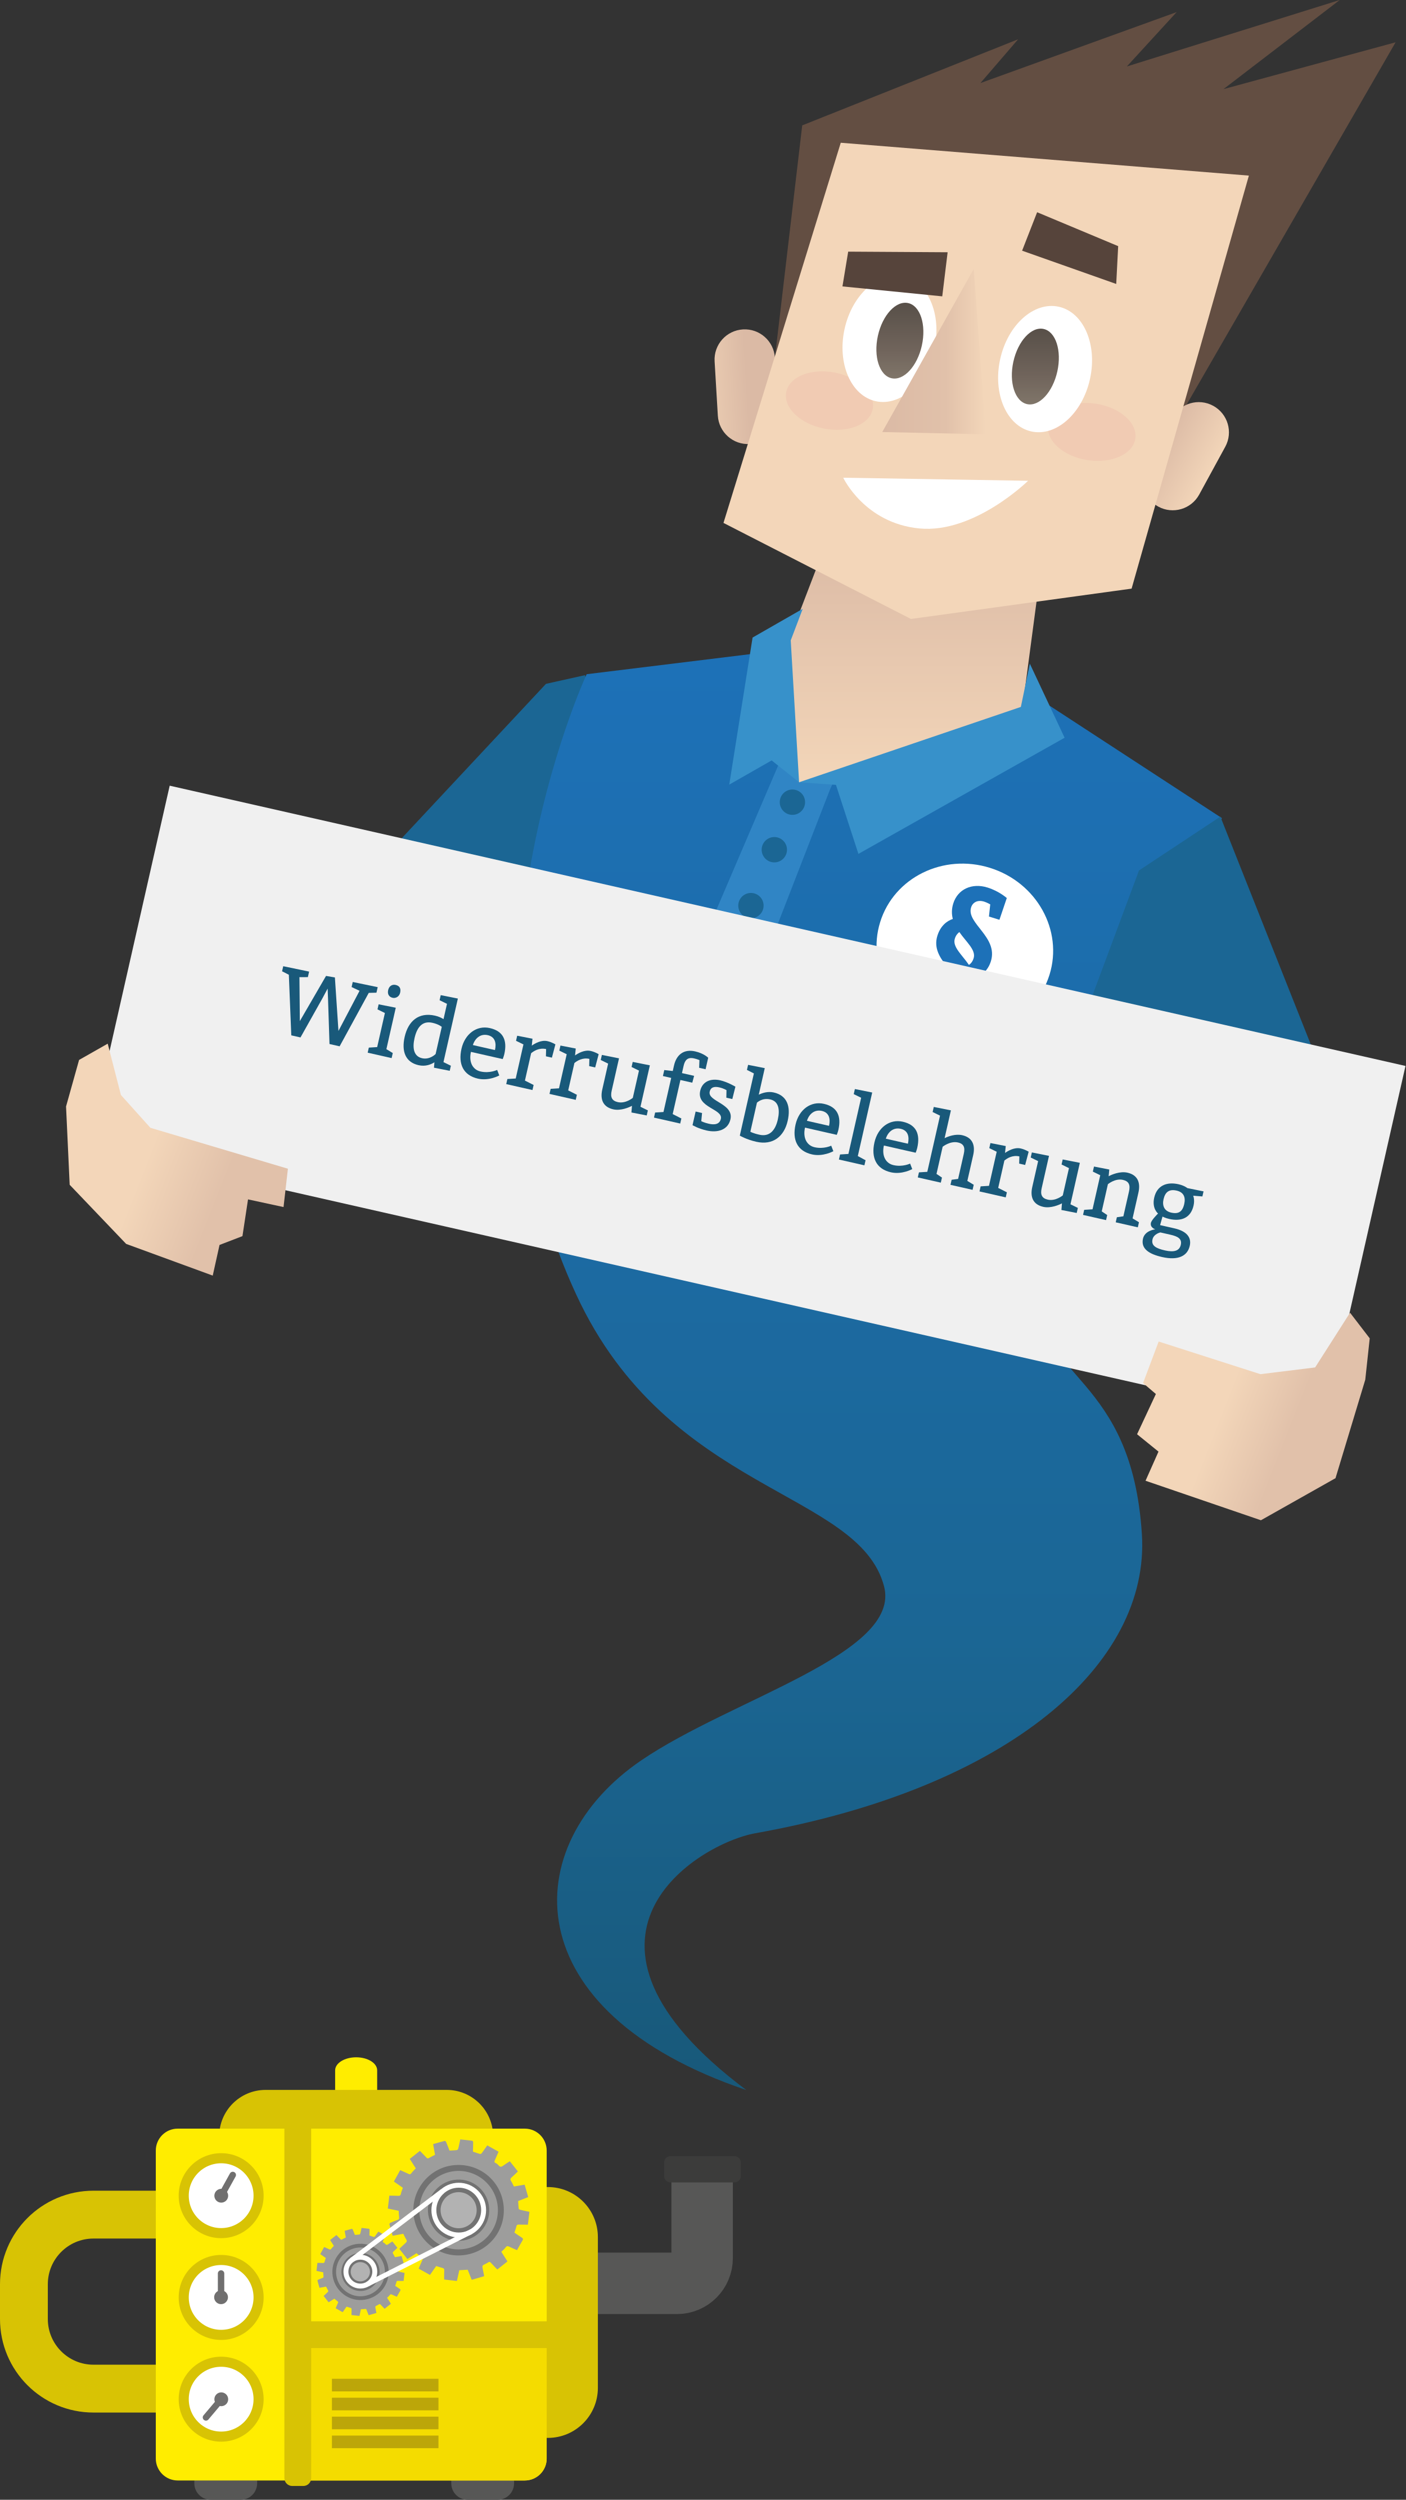
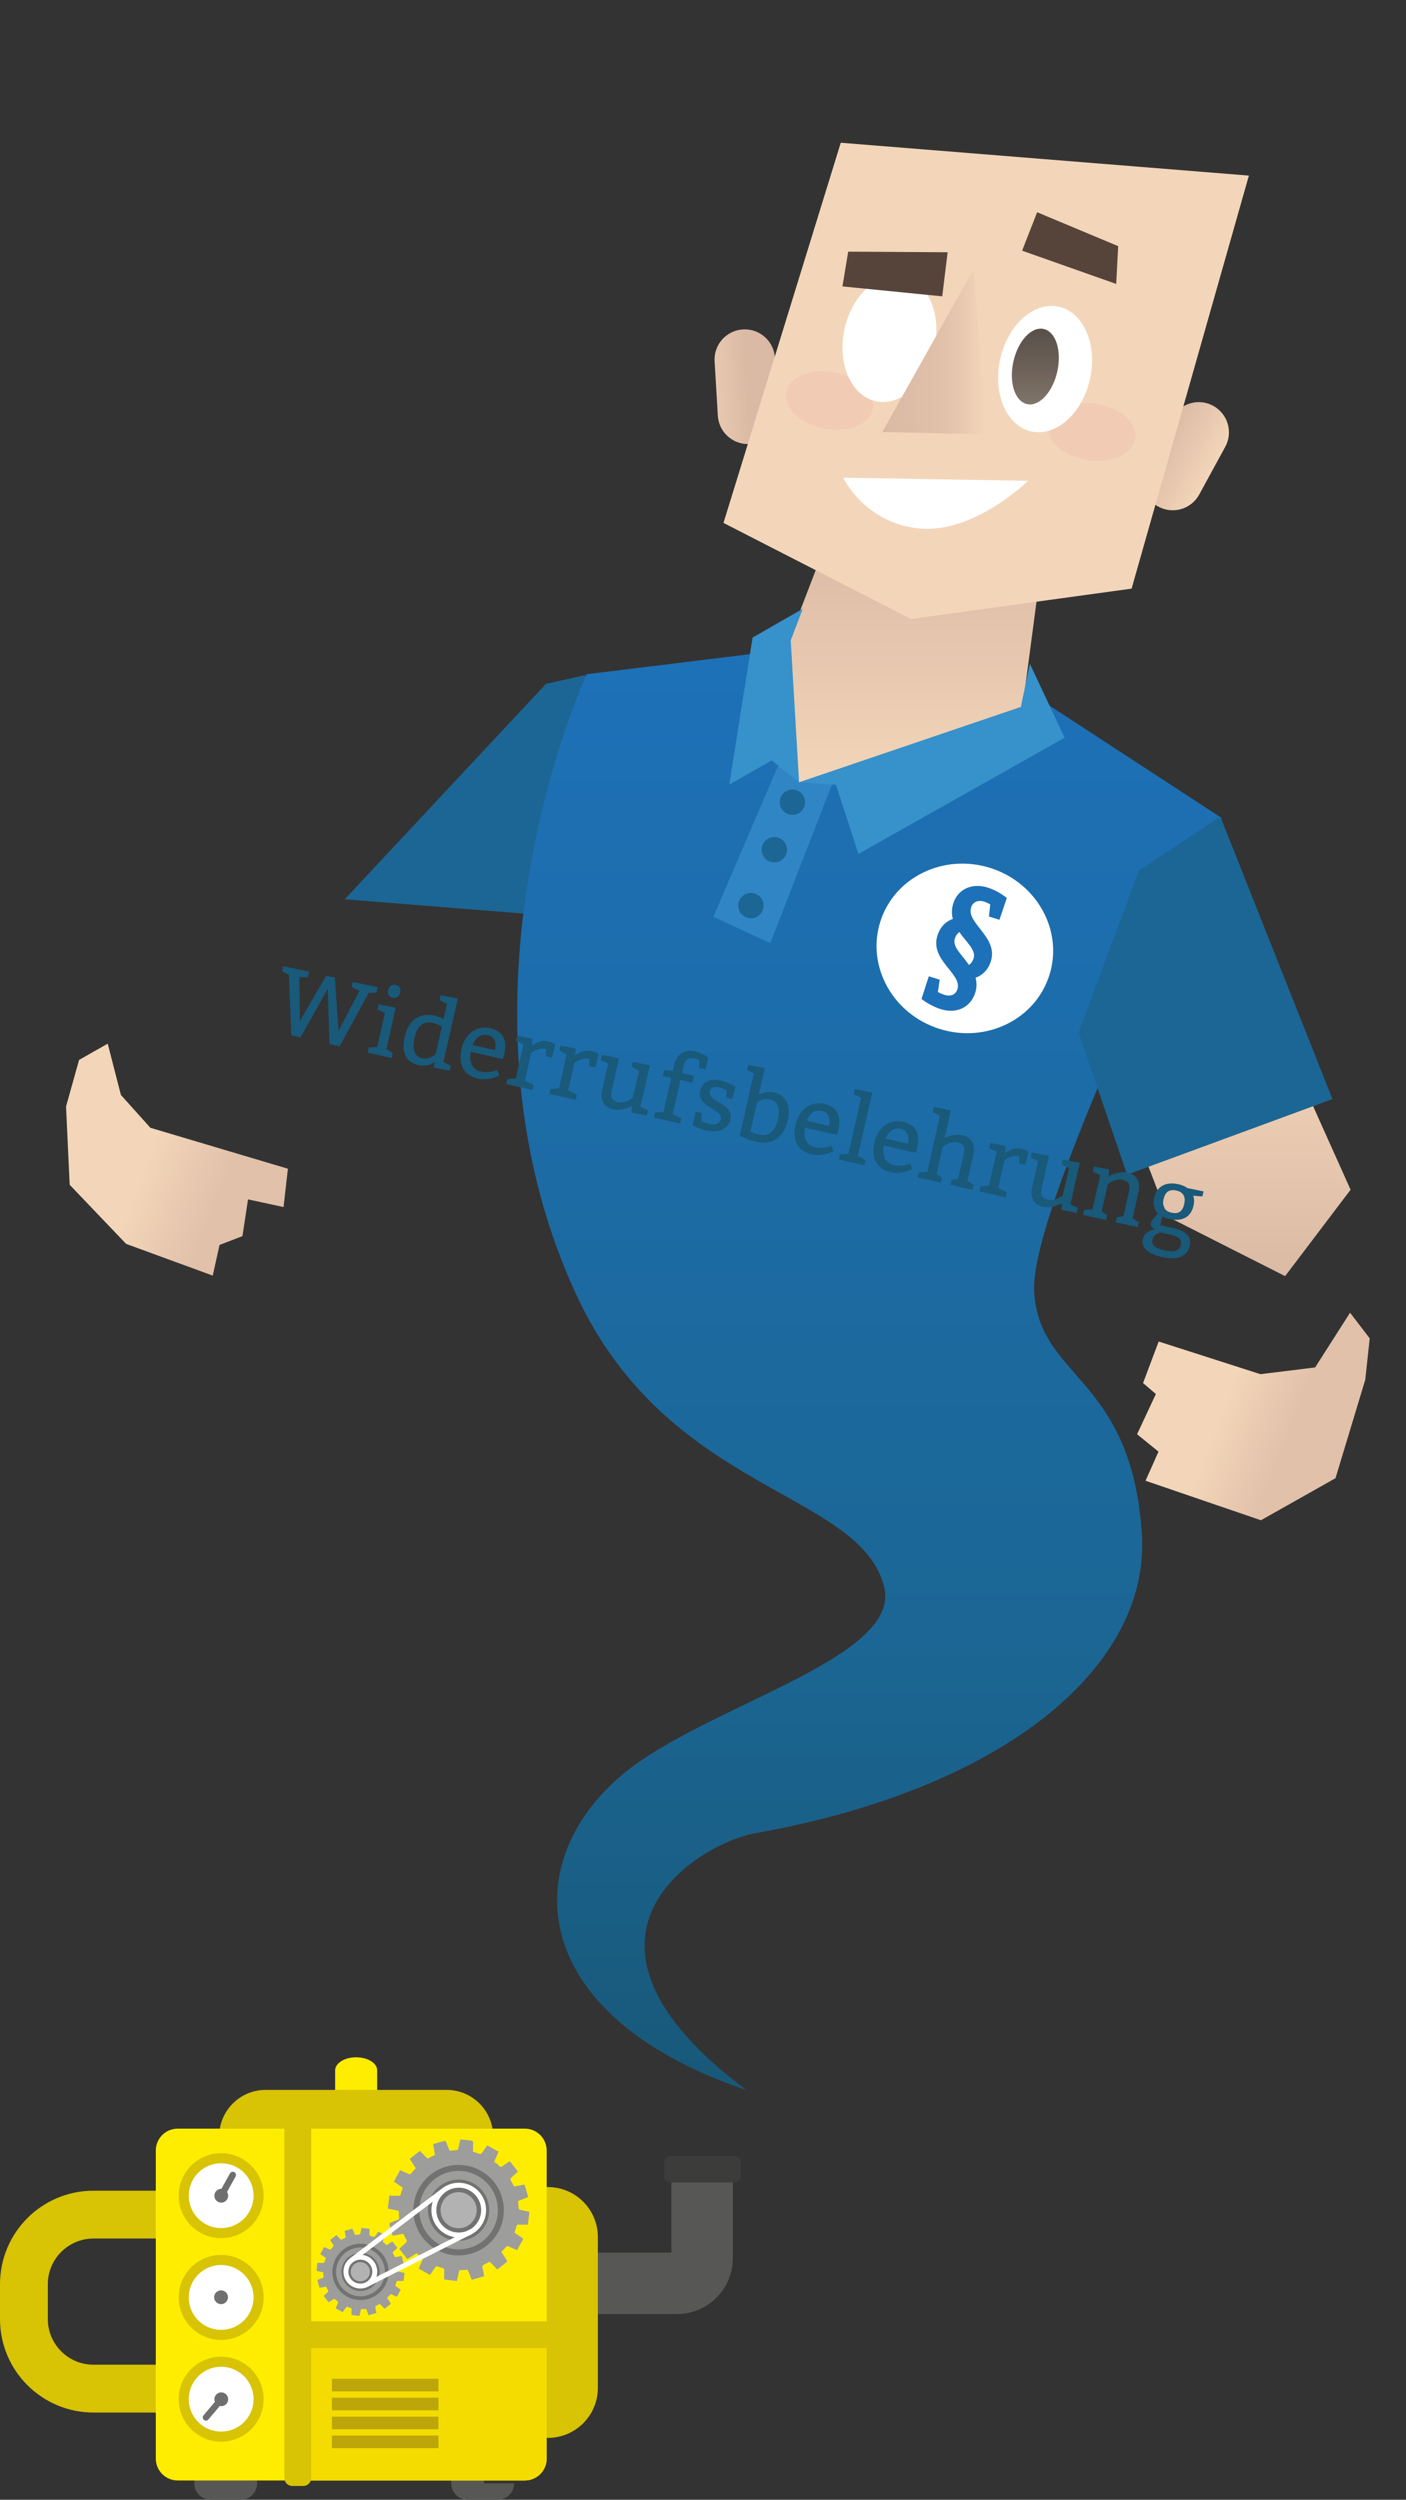
<svg xmlns="http://www.w3.org/2000/svg" version="1.1" id="Ebene_2" x="0px" y="0px" viewBox="0 0 323.383 574.662" enable-background="new 0 0 323.383 574.662" xml:space="preserve">
  <rect x="0" y="0" width="323.383" height="574.662" fill="#333333" stroke="none" />
  <g>
    <g>
      <linearGradient id="SVGID_1_" gradientUnits="userSpaceOnUse" x1="282.336" y1="205.439" x2="282.336" y2="293.368">
        <stop offset="0.337" style="stop-color:#F3D6B9" />
        <stop offset="1" style="stop-color:#DBBAA5" />
      </linearGradient>
      <polygon fill="url(#SVGID_1_)" points="254.033,241.901 268.579,279.702 295.579,293.368 310.638,273.502 280.078,205.439   " />
      <polygon fill="#1B6694" points="125.58,157.202 134.58,155.202 144.563,211.944 79.277,206.735   " />
      <linearGradient id="SVGID_00000176732639246684212720000011343062808408195002_" gradientUnits="userSpaceOnUse" x1="199.99" y1="148.487" x2="199.99" y2="480.473">
        <stop offset="0" style="stop-color:#1D71B8" />
        <stop offset="0.688" style="stop-color:#1B6694" />
        <stop offset="0.99" style="stop-color:#18597A" />
      </linearGradient>
      <path fill="url(#SVGID_00000176732639246684212720000011343062808408195002_)" d="M134.932,154.992    c0,0-34.351,73.709-2.351,142.709c21.14,45.583,64.912,44.875,70.746,66.942c4.096,15.494-35.049,25.858-55.878,40.069    c-28.584,19.502-29.278,57.701,24.201,75.759c-46.881-35.074-10.995-56.7,2.084-59.035c58.341-10.418,90.812-38.893,88.902-68.758    c-2.334-36.5-23.871-35.62-24.782-56.009s43.185-108.595,43.185-108.595l-47.923-31.254l-45.144-8.334L134.932,154.992z" />
      <g>
        <ellipse transform="matrix(0.298 -0.955 0.955 0.298 -52.374 364.842)" fill="#FFFFFF" cx="221.764" cy="218.015" rx="19.391" ry="20.385" />
        <g>
          <path fill="#1D71B8" d="M215.725,228.038c0,0,0.584,0.383,1.5,0.668c1.465,0.457,2.598-0.061,2.988-1.312      c1.113-3.571-6.369-6.641-4.609-12.288c0.714-2.289,2.199-3.4,3.545-3.851c-0.273-1.057-0.307-2.239,0.102-3.552      c1.028-3.297,4.306-4.787,7.877-3.673c2.686,0.837,4.436,2.421,4.436,2.421l-1.692,4.998l-2.411-0.752l0.299-2.787      c0,0-0.706-0.421-1.377-0.63c-1.526-0.476-2.657,0.143-3.028,1.333c-1.142,3.663,6.291,6.784,4.55,12.37      c-0.695,2.228-2.25,3.351-3.526,3.79c0.283,1.026,0.326,2.178-0.055,3.399c-1.085,3.48-4.353,4.939-7.924,3.826      c-2.564-0.799-4.455-2.36-4.455-2.36l1.688-5.201l2.503,0.78L215.725,228.038z M222.855,221.821      c0.339-0.229,0.806-0.653,1.082-1.538c0.59-1.892-1.691-3.709-3.283-6.014c-0.349,0.26-0.785,0.693-1.042,1.517      C219.022,217.679,221.272,219.486,222.855,221.821z" />
        </g>
      </g>
      <polygon fill="#1B6694" points="280.69,187.728 306.47,252.667 259.242,270.03 248.078,237.397 261.97,200.109   " />
      <g>
        <g>
          <g>
            <path fill="none" stroke="#575756" stroke-width="14.13" stroke-miterlimit="10" d="M161.494,498.101v21.011       c0,3.202-2.595,5.797-5.797,5.797h-31.832" />
            <g>
              <path fill="#3C3C3B" d="M168.937,495.668c0.8,0,1.449,0.649,1.449,1.449v3.14c0,0.8-0.649,1.449-1.449,1.449h-14.734        c-0.8,0-1.449-0.649-1.449-1.449v-3.14c0-0.8,0.649-1.449,1.449-1.449H168.937z" />
            </g>
          </g>
          <path fill="#D8C304" d="M137.512,548.94c0,6.351-5.149,11.5-11.5,11.5l0,0c-6.351,0-11.5-5.149-11.5-11.5v-34.667      c0-6.351,5.149-11.5,11.5-11.5l0,0c6.351,0,11.5,5.149,11.5,11.5V548.94z" />
          <path fill="#FFED00" d="M86.75,483.611c0,1.657-2.164,3-4.833,3l0,0c-2.669,0-4.833-1.343-4.833-3v-7.667      c0-1.657,2.164-3,4.833-3l0,0c2.669,0,4.833,1.343,4.833,3V483.611z" />
          <path fill="#D8C304" d="M113.416,491.109c0,5.891-4.776,10.667-10.667,10.667H61.083c-5.891,0-10.667-4.776-10.667-10.667l0,0      c0-5.891,4.776-10.667,10.667-10.667h41.667C108.641,480.442,113.416,485.218,113.416,491.109L113.416,491.109z" />
          <path fill="none" stroke="#D8C304" stroke-width="11" stroke-miterlimit="10" d="M62.5,533.112c0,8.837-7.163,16-16,16h-25      c-8.837,0-16-7.163-16-16v-8c0-8.837,7.163-16,16-16h25c8.837,0,16,7.163,16,16V533.112z" />
          <path fill="#575756" d="M59.144,570.882c0,2.088-1.692,3.78-3.78,3.78h-6.888c-2.088,0-3.78-1.692-3.78-3.78v-6.803      c0-2.088,1.692-3.78,3.78-3.78h6.888c2.088,0,3.78,1.692,3.78,3.78V570.882z" />
-           <path fill="#575756" d="M118.238,570.882c0,2.088-1.692,3.78-3.78,3.78h-6.888c-2.088,0-3.78-1.692-3.78-3.78v-6.803      c0-2.088,1.692-3.78,3.78-3.78h6.888c2.088,0,3.78,1.692,3.78,3.78V570.882z" />
+           <path fill="#575756" d="M118.238,570.882c0,2.088-1.692,3.78-3.78,3.78h-6.888c-2.088,0-3.78-1.692-3.78-3.78v-6.803      c0-2.088,1.692-3.78,3.78-3.78c2.088,0,3.78,1.692,3.78,3.78V570.882z" />
          <path fill="#FFED00" d="M35.835,565.189c0,2.783,2.256,5.04,5.04,5.04h79.823c2.783,0,5.04-2.256,5.04-5.04v-70.804      c0-2.783-2.256-5.04-5.04-5.04H40.874c-2.783,0-5.04,2.256-5.04,5.04V565.189z" />
          <path fill="#F4DC00" d="M68.428,570.229h52.269c2.783,0,5.04-2.256,5.04-5.04v-28.717l-57.55,0.004L68.428,570.229z" />
          <g>
            <rect x="76.346" y="546.853" fill="#BCA609" width="24.501" height="2.899" />
            <rect x="76.346" y="551.203" fill="#BCA609" width="24.501" height="2.899" />
            <rect x="76.346" y="555.554" fill="#BCA609" width="24.501" height="2.899" />
            <rect x="76.346" y="559.904" fill="#BCA609" width="24.501" height="2.899" />
          </g>
          <g>
            <g>
              <circle fill="#FFFFFF" stroke="#D8C304" stroke-width="2.319" stroke-miterlimit="10" cx="50.866" cy="551.538" r="8.609" />
              <g>
                <line fill="none" stroke="#706F6F" stroke-width="1.477" stroke-linecap="round" stroke-miterlimit="10" x1="50.382" y1="552.166" x2="47.371" y2="555.731" />
                <circle fill="#706F6F" stroke="#706F6F" stroke-width="0.82" stroke-miterlimit="10" cx="50.894" cy="551.559" r="1.179" />
              </g>
            </g>
            <g>
              <circle fill="#FFFFFF" stroke="#D8C304" stroke-width="2.319" stroke-miterlimit="10" cx="50.866" cy="528.147" r="8.609" />
              <g>
-                 <line fill="none" stroke="#706F6F" stroke-width="1.477" stroke-linecap="round" stroke-miterlimit="10" x1="50.844" y1="527.311" x2="50.844" y2="522.644" />
                <circle fill="#706F6F" stroke="#706F6F" stroke-width="0.82" stroke-miterlimit="10" cx="50.844" cy="528.105" r="1.179" />
              </g>
            </g>
            <g>
              <circle fill="#FFFFFF" stroke="#D8C304" stroke-width="2.319" stroke-miterlimit="10" cx="50.866" cy="504.756" r="8.609" />
              <g>
                <line fill="none" stroke="#706F6F" stroke-width="1.477" stroke-linecap="round" stroke-miterlimit="10" x1="51.275" y1="504.076" x2="53.538" y2="499.995" />
                <circle fill="#706F6F" stroke="#706F6F" stroke-width="0.82" stroke-miterlimit="10" cx="50.89" cy="504.77" r="1.179" />
              </g>
            </g>
          </g>
          <path fill="#D8C304" d="M71.57,569.683c0,1-0.811,1.812-1.812,1.812h-2.536c-1,0-1.812-0.811-1.812-1.812v-80.434      c0-1,0.811-1.812,1.812-1.812h2.536c1.001,0,1.812,0.811,1.812,1.812V569.683z" />
          <path fill="#D8C304" d="M68.13,539.792c-1.001,0-1.812-0.811-1.812-1.812v-2.536c0-1,0.811-1.812,1.812-1.812h57.594      c1.001,0,1.812,0.811,1.812,1.812v2.536c0,1.001-0.811,1.812-1.812,1.812H68.13z" />
          <g>
            <g>
              <circle fill="#727272" cx="105.484" cy="508.095" r="10.656" />
              <g>
                <g>
                  <path fill="#9D9D9C" d="M108.494,524.103c-0.322-0.809-0.624-1.568-0.924-2.322c-0.649,0.038-1.279,0.076-1.928,0.114          c-0.187,0.831-0.365,1.625-0.554,2.469c-0.973-0.11-1.929-0.218-2.935-0.331c0.005-0.738-0.008-1.438,0.024-2.137          c0.015-0.319-0.103-0.443-0.395-0.518c-0.484-0.124-0.957-0.291-1.456-0.447c-0.467,0.667-0.936,1.336-1.432,2.044          c-0.876-0.486-1.72-0.956-2.599-1.444c0.291-0.678,0.55-1.329,0.853-1.959c0.126-0.262,0.114-0.411-0.121-0.588          c-0.413-0.311-0.803-0.654-1.223-1c-0.692,0.44-1.381,0.878-2.105,1.338c-0.621-0.785-1.221-1.543-1.853-2.341          c0.492-0.467,0.954-0.926,1.439-1.357c0.278-0.247,0.371-0.463,0.149-0.812c-0.258-0.407-0.451-0.854-0.678-1.295          c-0.822,0.151-1.624,0.298-2.446,0.45c-0.26-0.906-0.517-1.768-0.741-2.639c-0.024-0.092,0.123-0.294,0.236-0.344          c0.548-0.244,1.109-0.462,1.672-0.672c0.287-0.107,0.361-0.273,0.322-0.576c-0.064-0.496-0.069-0.999-0.098-1.5          c-0.855-0.179-1.653-0.346-2.498-0.523c0.117-0.992,0.231-1.95,0.351-2.966c0.674,0.013,1.339,0.006,2.001,0.045          c0.377,0.022,0.575-0.068,0.658-0.475c0.094-0.456,0.284-0.892,0.444-1.373c-0.662-0.462-1.332-0.93-2.06-1.438          c0.476-0.861,0.949-1.717,1.446-2.617c0.659,0.293,1.301,0.566,1.932,0.863c0.264,0.124,0.426,0.124,0.625-0.142          c0.299-0.4,0.67-0.746,1.034-1.141c-0.473-0.736-0.922-1.435-1.389-2.162c0.777-0.617,1.535-1.218,2.333-1.852          c0.517,0.53,1.027,1.034,1.512,1.56c0.181,0.196,0.308,0.229,0.547,0.088c0.446-0.263,0.919-0.48,1.418-0.735          c-0.138-0.79-0.279-1.593-0.432-2.471c0.899-0.252,1.777-0.509,2.663-0.732c0.084-0.021,0.275,0.144,0.325,0.262          c0.274,0.645,0.519,1.302,0.778,1.964c0.586-0.035,1.157-0.044,1.719-0.121c0.124-0.017,0.273-0.254,0.313-0.415          c0.166-0.661,0.294-1.332,0.443-2.031c0.949,0.1,1.86,0.187,2.766,0.308c0.084,0.011,0.199,0.237,0.199,0.364          c0.001,0.702-0.028,1.404-0.048,2.143c0.55,0.184,1.08,0.379,1.622,0.529c0.11,0.03,0.315-0.069,0.392-0.171          c0.431-0.576,0.836-1.171,1.279-1.801c0.858,0.478,1.712,0.955,2.6,1.45c-0.304,0.701-0.585,1.359-0.874,2.013          c-0.115,0.261-0.146,0.44,0.195,0.588c0.266,0.116,0.507,0.338,0.7,0.564c0.315,0.367,0.594,0.372,0.974,0.089          c0.495-0.369,1.029-0.683,1.592-1.051c0.62,0.778,1.222,1.534,1.859,2.334c-0.477,0.457-0.929,0.922-1.417,1.345          c-0.294,0.255-0.413,0.464-0.173,0.834c0.253,0.391,0.438,0.826,0.674,1.283c0.802-0.136,1.607-0.272,2.462-0.417          c0.277,0.957,0.545,1.881,0.825,2.849c-0.794,0.314-1.551,0.614-2.31,0.914c0.035,0.587,0.053,1.157,0.116,1.721          c0.012,0.107,0.19,0.25,0.315,0.28c0.697,0.172,1.401,0.314,2.158,0.478c-0.117,0.974-0.232,1.932-0.355,2.954          c-0.699-0.004-1.381,0.009-2.062-0.021c-0.338-0.015-0.509,0.064-0.588,0.424c-0.103,0.47-0.287,0.921-0.45,1.422          c0.558,0.379,1.119,0.773,1.693,1.144c0.27,0.175,0.364,0.334,0.176,0.647c-0.438,0.73-0.84,1.481-1.265,2.238          c-0.617-0.271-1.21-0.503-1.776-0.789c-0.372-0.188-0.605-0.188-0.872,0.19c-0.257,0.363-0.63,0.645-0.964,0.973          c0.5,0.786,0.937,1.473,1.411,2.218c-0.777,0.618-1.543,1.227-2.334,1.856c-0.512-0.532-1.02-1.039-1.504-1.57          c-0.182-0.199-0.331-0.237-0.556-0.087c-0.208,0.139-0.431,0.26-0.657,0.369c-0.786,0.38-0.787,0.377-0.616,1.247          c0.1,0.508,0.201,1.016,0.312,1.575C110.407,523.543,109.482,523.814,108.494,524.103z M115.864,507.487          c-0.339-5.771-5.228-10.112-11.027-9.778c-5.722,0.329-10.095,5.317-9.747,11.005c0.347,5.67,5.257,10.09,10.901,9.763          C111.835,518.138,116.204,513.274,115.864,507.487z" />
                </g>
                <g>
                  <path fill="#9D9D9C" d="M106.013,517.085c-4.933,0.317-9.219-3.46-9.548-8.414c-0.329-4.948,3.465-9.256,8.441-9.587          c4.951-0.329,9.275,3.466,9.593,8.421C114.819,512.498,111.042,516.762,106.013,517.085z M112.519,507.683          c-0.23-3.886-3.553-6.845-7.432-6.619c-3.871,0.225-6.875,3.547-6.658,7.362c0.224,3.926,3.592,6.95,7.472,6.708          C109.772,514.892,112.747,511.542,112.519,507.683z" />
                </g>
              </g>
              <circle fill="#B2B2B2" cx="105.484" cy="508.095" r="4.149" />
            </g>
            <g>
              <circle fill="#727272" cx="82.92" cy="522.28" r="6.628" />
              <g>
                <g>
                  <path fill="#9D9D9C" d="M84.792,532.239c-0.2-0.503-0.388-0.975-0.575-1.444c-0.404,0.024-0.795,0.047-1.199,0.071          c-0.116,0.517-0.227,1.011-0.345,1.536c-0.605-0.068-1.2-0.135-1.826-0.206c0.003-0.459-0.005-0.895,0.015-1.329          c0.009-0.199-0.064-0.275-0.246-0.322c-0.301-0.077-0.595-0.181-0.906-0.278c-0.291,0.415-0.582,0.831-0.891,1.272          c-0.545-0.303-1.07-0.595-1.617-0.898c0.181-0.422,0.342-0.827,0.531-1.219c0.078-0.163,0.071-0.256-0.075-0.366          c-0.257-0.194-0.5-0.407-0.761-0.622c-0.43,0.274-0.859,0.546-1.309,0.833c-0.387-0.488-0.76-0.96-1.152-1.456          c0.306-0.29,0.593-0.576,0.895-0.844c0.173-0.153,0.231-0.288,0.093-0.505c-0.16-0.253-0.281-0.531-0.422-0.806          c-0.511,0.094-1.01,0.186-1.522,0.28c-0.162-0.564-0.322-1.1-0.461-1.641c-0.015-0.057,0.077-0.183,0.147-0.214          c0.341-0.152,0.69-0.287,1.04-0.418c0.178-0.066,0.224-0.17,0.2-0.359c-0.04-0.308-0.043-0.622-0.061-0.933          c-0.532-0.111-1.028-0.215-1.554-0.325c0.073-0.617,0.144-1.213,0.218-1.845c0.419,0.008,0.833,0.004,1.245,0.028          c0.235,0.014,0.357-0.042,0.409-0.295c0.058-0.284,0.177-0.555,0.276-0.854c-0.412-0.287-0.829-0.578-1.281-0.895          c0.296-0.536,0.59-1.068,0.899-1.628c0.41,0.182,0.809,0.352,1.202,0.537c0.164,0.077,0.265,0.077,0.389-0.088          c0.186-0.249,0.417-0.464,0.643-0.71c-0.294-0.458-0.573-0.893-0.864-1.345c0.483-0.384,0.955-0.758,1.451-1.152          c0.322,0.33,0.639,0.643,0.941,0.971c0.112,0.122,0.192,0.143,0.341,0.055c0.277-0.164,0.571-0.298,0.882-0.457          c-0.086-0.491-0.173-0.991-0.269-1.537c0.559-0.157,1.105-0.317,1.657-0.455c0.052-0.013,0.171,0.09,0.202,0.163          c0.17,0.401,0.323,0.81,0.484,1.222c0.364-0.022,0.72-0.028,1.069-0.075c0.077-0.01,0.17-0.158,0.195-0.258          c0.103-0.411,0.183-0.829,0.276-1.263c0.591,0.062,1.157,0.117,1.721,0.192C84.928,512.359,85,512.5,85,512.579          c0.001,0.437-0.017,0.873-0.03,1.333c0.342,0.115,0.672,0.235,1.009,0.329c0.068,0.019,0.196-0.043,0.244-0.106          c0.268-0.358,0.52-0.729,0.796-1.12c0.534,0.298,1.065,0.594,1.617,0.902c-0.189,0.436-0.364,0.845-0.543,1.252          c-0.072,0.162-0.091,0.274,0.121,0.366c0.166,0.072,0.315,0.21,0.436,0.351c0.196,0.229,0.37,0.231,0.606,0.055          c0.308-0.229,0.64-0.425,0.991-0.654c0.385,0.484,0.76,0.954,1.156,1.452c-0.297,0.284-0.578,0.574-0.881,0.837          c-0.183,0.158-0.257,0.289-0.108,0.519c0.158,0.243,0.272,0.514,0.419,0.798c0.499-0.085,1-0.169,1.531-0.259          c0.172,0.595,0.339,1.17,0.513,1.772c-0.494,0.195-0.965,0.382-1.437,0.569c0.022,0.365,0.033,0.719,0.072,1.07          c0.007,0.066,0.118,0.155,0.196,0.174c0.433,0.107,0.871,0.195,1.343,0.298c-0.073,0.606-0.145,1.202-0.221,1.837          c-0.435-0.003-0.859,0.006-1.282-0.013c-0.211-0.009-0.317,0.04-0.366,0.264c-0.064,0.292-0.179,0.573-0.28,0.884          c0.347,0.236,0.696,0.481,1.053,0.712c0.168,0.109,0.226,0.208,0.109,0.402c-0.272,0.454-0.523,0.921-0.787,1.392          c-0.384-0.168-0.753-0.313-1.105-0.491c-0.231-0.117-0.376-0.117-0.543,0.118c-0.16,0.226-0.392,0.401-0.6,0.605          c0.311,0.489,0.583,0.916,0.878,1.38c-0.483,0.384-0.96,0.763-1.452,1.155c-0.319-0.331-0.635-0.647-0.935-0.976          c-0.113-0.124-0.206-0.147-0.346-0.054c-0.13,0.087-0.268,0.162-0.409,0.23c-0.489,0.237-0.49,0.234-0.383,0.775          c0.062,0.316,0.125,0.632,0.194,0.98C85.983,531.89,85.407,532.059,84.792,532.239z M89.377,521.902          c-0.211-3.59-3.252-6.29-6.859-6.083c-3.559,0.205-6.28,3.307-6.063,6.846c0.216,3.527,3.27,6.277,6.781,6.073          C86.871,528.528,89.589,525.502,89.377,521.902z" />
                </g>
                <g>
                  <path fill="#9D9D9C" d="M83.249,527.873c-3.068,0.197-5.735-2.153-5.94-5.234c-0.204-3.078,2.155-5.758,5.251-5.963          c3.08-0.205,5.769,2.156,5.967,5.238C88.727,525.02,86.378,527.672,83.249,527.873z M87.296,522.024          c-0.143-2.417-2.21-4.258-4.623-4.118c-2.408,0.14-4.276,2.206-4.141,4.579c0.139,2.442,2.234,4.323,4.648,4.173          C85.588,526.509,87.438,524.425,87.296,522.024z" />
                </g>
              </g>
              <circle fill="#B2B2B2" cx="82.878" cy="522.243" r="2.212" />
            </g>
            <circle fill="none" stroke="#FFFFFF" stroke-width="1.132" stroke-miterlimit="10" cx="105.514" cy="508.075" r="5.721" />
            <circle fill="none" stroke="#FFFFFF" stroke-width="1.132" stroke-miterlimit="10" cx="82.882" cy="522.22" r="3.318" />
            <line fill="none" stroke="#FFFFFF" stroke-width="1.132" stroke-miterlimit="10" x1="80.934" y1="519.526" x2="101.758" y2="503.731" />
            <line fill="none" stroke="#FFFFFF" stroke-width="1.132" stroke-miterlimit="10" x1="84.533" y1="525.09" x2="108.39" y2="513.019" />
          </g>
        </g>
      </g>
      <g>
-         <polygon fill="#634E42" points="270.289,97.581 320.989,9.723 281.401,20.489 308.14,0 259.176,15.28 270.636,2.778      225.491,19.1 234.173,9.029 184.514,28.823 178.228,82.248 265.774,96.54    " />
        <linearGradient id="SVGID_00000015346529233943135950000008333756439181698718_" gradientUnits="userSpaceOnUse" x1="-13959.877" y1="-11977.549" x2="-13945.986" y2="-11977.549" gradientTransform="matrix(-0.998 0.059 -0.059 -0.998 -14466.626 -11040.629)">
          <stop offset="0" style="stop-color:#DBBAA5" />
          <stop offset="1" style="stop-color:#F3D6B9" />
        </linearGradient>
        <path fill="url(#SVGID_00000015346529233943135950000008333756439181698718_)" d="M164.362,83.072     c-0.227-3.829,2.692-7.117,6.521-7.345l0,0c3.829-0.227,7.117,2.692,7.345,6.521l0.741,12.48     c0.227,3.829-2.692,7.117-6.521,7.345l0,0c-3.829,0.227-7.117-2.692-7.345-6.521L164.362,83.072z" />
        <linearGradient id="SVGID_00000038393432458608050530000002037840818609754511_" gradientUnits="userSpaceOnUse" x1="1767.441" y1="-7456.902" x2="1781.332" y2="-7456.902" gradientTransform="matrix(0.878 0.479 0.479 -0.878 2286.282 -7291.03)">
          <stop offset="0" style="stop-color:#DBBAA5" />
          <stop offset="1" style="stop-color:#F3D6B9" />
        </linearGradient>
        <path fill="url(#SVGID_00000038393432458608050530000002037840818609754511_)" d="M281.81,102.713     c1.837-3.367,0.596-7.586-2.771-9.423l0,0c-3.367-1.837-7.586-0.596-9.423,2.771l-5.987,10.975     c-1.837,3.367-0.596,7.586,2.771,9.423l0,0c3.367,1.837,7.586,0.596,9.423-2.771L281.81,102.713z" />
        <linearGradient id="SVGID_00000119086371964858683850000002468874679586717576_" gradientUnits="userSpaceOnUse" x1="209.747" y1="123.54" x2="209.747" y2="180.407">
          <stop offset="0" style="stop-color:#DBBAA5" />
          <stop offset="1" style="stop-color:#F3D6B9" />
        </linearGradient>
        <polyline fill="url(#SVGID_00000119086371964858683850000002468874679586717576_)" points="233.992,171.493 239.469,130.311      190.504,123.54 180.025,150.856 183.071,180.407    " />
        <polygon fill="#F3D6B9" points="193.376,32.818 166.403,120.212 209.517,142.292 260.271,135.318 287.245,40.37    " />
        <ellipse transform="matrix(0.154 -0.988 0.988 0.154 114.303 332.175)" fill="#F1CBB3" cx="251.189" cy="99.318" rx="6.555" ry="10.137" />
        <ellipse transform="matrix(0.193 -0.981 0.981 0.193 63.685 261.467)" fill="#F1CBB3" cx="190.765" cy="92.025" rx="6.555" ry="10.137" />
        <g>
          <ellipse transform="matrix(0.215 -0.977 0.977 0.215 84.372 261.026)" fill="#FFFFFF" cx="204.608" cy="78.013" rx="14.672" ry="10.573" />
          <linearGradient id="SVGID_00000118397046103677863570000012818394833020359056_" gradientUnits="userSpaceOnUse" x1="206.973" y1="69.602" x2="206.973" y2="87.025">
            <stop offset="0" style="stop-color:#2E241B" />
            <stop offset="0.614" style="stop-color:#4C3D32" />
            <stop offset="1" style="stop-color:#605344" />
          </linearGradient>
-           <path opacity="0.8" fill="url(#SVGID_00000118397046103677863570000012818394833020359056_)" d="M212.03,79.428      c-1.052,4.771-4.169,8.14-6.962,7.524c-2.793-0.616-4.204-4.983-3.152-9.754c1.052-4.771,4.169-8.14,6.962-7.524      C211.67,70.29,213.082,74.657,212.03,79.428z" />
        </g>
        <g>
          <ellipse transform="matrix(0.215 -0.977 0.977 0.215 105.652 301.454)" fill="#FFFFFF" cx="240.405" cy="84.986" rx="14.672" ry="10.573" />
          <linearGradient id="SVGID_00000130607864220787186170000004051176722661514421_" gradientUnits="userSpaceOnUse" x1="238.133" y1="75.552" x2="238.133" y2="92.976">
            <stop offset="0" style="stop-color:#2E241B" />
            <stop offset="0.614" style="stop-color:#4C3D32" />
            <stop offset="1" style="stop-color:#605344" />
          </linearGradient>
          <path opacity="0.8" fill="url(#SVGID_00000130607864220787186170000004051176722661514421_)" d="M233.076,83.149      c-1.052,4.771,0.359,9.138,3.152,9.754c2.793,0.616,5.91-2.753,6.962-7.524c1.052-4.771-0.359-9.138-3.152-9.754      C237.245,75.009,234.128,78.378,233.076,83.149z" />
        </g>
        <linearGradient id="SVGID_00000093884093458872507810000013326091335145865612_" gradientUnits="userSpaceOnUse" x1="202.919" y1="80.826" x2="226.707" y2="80.826">
          <stop offset="0" style="stop-color:#DBBAA5" />
          <stop offset="0.615" style="stop-color:#E1C1AA" />
          <stop offset="1" style="stop-color:#F3D6B9" />
        </linearGradient>
        <polyline fill="url(#SVGID_00000093884093458872507810000013326091335145865612_)" points="223.972,61.813 202.919,99.318      226.707,99.839    " />
        <polygon fill="#56443B" points="195.086,57.85 217.957,57.99 216.718,68.126 193.765,65.842    " />
        <polygon fill="#56443B" points="257.183,56.585 238.541,48.789 235.087,57.63 256.735,65.279    " />
        <path fill="#FFFFFF" d="M193.946,109.822c0,0,4.903,10.451,17.518,11.664s24.999-10.96,24.999-10.96L193.946,109.822z" />
      </g>
      <g>
        <polygon fill="#3085C5" points="190.88,181.546 177.18,216.82 164.079,210.761 179.901,173.828 183.79,179.832 192.055,178.945         " />
        <polygon fill="#3791CA" points="183.79,179.832 234.801,162.512 236.862,152.57 244.862,169.597 197.438,196.298      192.271,180.432    " />
        <polygon fill="#3791CA" points="183.79,179.832 181.87,147.215 184.626,139.961 173.096,146.566 167.729,180.373 177.479,174.81         " />
        <circle fill="#1B6694" cx="182.257" cy="184.412" r="2.913" />
        <circle fill="#1B6694" cx="178.096" cy="195.338" r="2.913" />
        <circle fill="#1B6694" cx="172.716" cy="208.189" r="2.913" />
      </g>
    </g>
    <g>
      <g>
-         <rect x="129.431" y="108.396" transform="matrix(0.221 -0.975 0.975 0.221 -114.009 365.575)" fill="#F0F0F0" width="84.838" height="291.525" />
-       </g>
+         </g>
    </g>
    <linearGradient id="SVGID_00000027604275768824179360000014227623709681977516_" gradientUnits="userSpaceOnUse" x1="1789.807" y1="-2673.619" x2="1839.161" y2="-2673.619" gradientTransform="matrix(0.93 0.366 -0.366 0.93 -2380.036 2144.294)">
      <stop offset="0.423" style="stop-color:#F3D6B9" />
      <stop offset="0.755" style="stop-color:#E1C1AA" />
    </linearGradient>
    <polygon fill="url(#SVGID_00000027604275768824179360000014227623709681977516_)" points="315.039,307.667 314.013,317.184    307.17,339.815 290.015,349.486 263.477,340.404 266.456,333.707 261.528,329.713 265.853,320.465 262.907,317.944    266.497,308.399 289.895,315.902 302.481,314.356 310.513,301.777  " />
    <linearGradient id="SVGID_00000145773030885811881470000001601186209076531365_" gradientUnits="userSpaceOnUse" x1="-13500.814" y1="699.923" x2="-13551.702" y2="723.653" gradientTransform="matrix(-0.998 0.061 0.061 0.998 -13505.561 384.602)">
      <stop offset="0.423" style="stop-color:#F3D6B9" />
      <stop offset="0.755" style="stop-color:#E1C1AA" />
    </linearGradient>
    <polygon fill="url(#SVGID_00000145773030885811881470000001601186209076531365_)" points="18.187,243.666 15.191,254.367    16.025,272.365 29.014,285.956 48.93,293.243 50.493,286.197 55.763,284.171 57.047,275.724 65.214,277.487 66.221,268.674    34.588,259.264 27.81,251.72 24.773,239.925  " />
    <g>
      <path fill="#19597A" d="M65.144,222.119l5.953,1.239l-0.287,1.271l-1.939,0.006l0.092,10.105l6.028-10.389l2.036,0.351    l0.819,12.297l4.853-9.23l-1.83-0.86l0.264-1.165l5.74,1.19l-0.287,1.271l-1.769,0.044l-6.702,12.285l-2.33-0.528l-0.333-10.317    l-0.096-2.426l-1.199,2.244l-5.043,8.987l-2.117-0.479l-0.562-13.932l-1.555-0.797L65.144,222.119z" />
      <path fill="#19597A" d="M90.074,243.244l-5.506-1.248l0.265-1.165l1.919-0.121l1.776-7.835l-1.704-0.832l0.264-1.164l3.942,0.782    l-2.16,9.529l1.469,0.889L90.074,243.244z M90.993,226.42c0.847,0.192,1.281,0.736,1.041,1.795    c-0.216,0.953-1.077,1.314-1.713,1.17c-0.848-0.191-1.256-0.841-1.04-1.794S90.253,226.252,90.993,226.42z" />
      <path fill="#19597A" d="M103.439,246.162l-3.624-0.71l0.104-1.246c-0.753,0.476-2.036,1.03-3.646,0.666    c-3.071-0.696-3.943-3.232-3.199-6.514c0.815-3.601,3.19-5.733,7.003-4.869c0.783,0.177,1.428,0.479,1.936,0.794l0.796-3.515    l-1.703-0.832l0.264-1.165l3.941,0.783l-3.312,14.611l1.704,0.831L103.439,246.162z M101.609,236.062c0,0-0.646-0.592-2.128-0.928    c-2.456-0.557-3.608,1.187-4.137,3.516s-0.171,4.191,1.735,4.623c1.8,0.408,3.113-0.965,3.113-0.965L101.609,236.062z" />
      <path fill="#19597A" d="M108.318,241.813c-0.528,2.329,0.386,4.095,2.206,4.507c2.117,0.48,3.822-0.358,3.822-0.358l0.492,1.27    c0,0-2.368,1.312-4.909,0.735c-3.389-0.768-4.579-3.376-3.787-6.869c0.768-3.389,3.462-5.449,6.532-4.754    c3.07,0.696,4.039,2.809,3.319,5.984c-0.12,0.529-0.36,1.099-0.37,1.141L108.318,241.813z M113.845,241.396    c0.36-1.588,0.044-3.041-1.649-3.425c-1.694-0.384-2.945,0.714-3.433,2.272L113.845,241.396z" />
      <path fill="#19597A" d="M122.311,240.376c0.665-0.473,2.157-1.358,3.597-1.032c1.059,0.239,1.834,0.749,1.834,0.749l-0.802,3.047    l-1.377-0.312l0.043-1.661c-1.589-0.36-2.841,0.447-3.445,0.956l-1.426,6.29l1.997,1.009l-0.264,1.164l-6.035-1.367l0.264-1.165    l1.92-0.121l1.776-7.835l-1.704-0.832l0.264-1.165l3.519,0.687L122.311,240.376z" />
      <path fill="#19597A" d="M132.263,242.632c0.664-0.473,2.156-1.359,3.597-1.032c1.058,0.239,1.833,0.749,1.833,0.749l-0.802,3.046    l-1.376-0.312l0.042-1.66c-1.589-0.36-2.839,0.447-3.444,0.956l-1.426,6.289l1.998,1.009l-0.265,1.165l-6.035-1.367l0.265-1.166    l1.919-0.12l1.776-7.836l-1.704-0.831l0.264-1.165l3.519,0.687L132.263,242.632z" />
      <path fill="#19597A" d="M148.748,256.431l-3.518-0.686l0.124-1.531c-0.608,0.33-2.565,1.2-4.302,0.807    c-2.329-0.527-3.057-2.229-2.528-4.559l1.349-5.95l-1.704-0.831l0.264-1.166l3.941,0.783l-1.685,7.433    c-0.336,1.482,0.031,2.322,1.407,2.634c1.8,0.408,3.449-0.977,3.449-0.977l1.421-6.269l-1.704-0.831l0.264-1.165l3.942,0.782    l-2.16,9.529l1.703,0.832L148.748,256.431z" />
      <path fill="#19597A" d="M155.024,244.941c0.576-2.541,2.312-3.818,4.854-3.242c2.012,0.456,3.008,1.461,3.008,1.461l-0.601,2.647    l-1.481-0.336l0.066-1.766c0,0-0.506-0.227-1.247-0.395c-1.481-0.336-2.097,0.415-2.385,1.686l-0.385,1.694l2.795,0.634    l-0.423,1.573l-2.731-0.619l-1.776,7.836l1.998,1.009l-0.264,1.165l-6.036-1.368l0.265-1.165l1.92-0.121l1.776-7.835l-1.906-0.432    l0.312-1.377l1.954,0.22L155.024,244.941z" />
      <path fill="#19597A" d="M161.295,257.739c0,0,0.593,0.335,1.735,0.594c1.271,0.288,2.475,0.183,2.772-1.131    c0.519-2.287-5.63-2.567-4.757-6.421c0.5-2.202,2.442-2.92,4.624-2.426c1.673,0.38,3.478,1.457,3.478,1.457l-0.712,2.844    l-1.376-0.312l0.035-1.729c0,0-0.598-0.402-1.658-0.643c-1.08-0.245-1.961-0.088-2.206,0.992    c-0.514,2.266,5.592,2.736,4.771,6.357c-0.552,2.435-2.938,3.142-5.479,2.565c-1.949-0.441-3.24-1.225-3.24-1.225l0.711-3.134    l1.48,0.336L161.295,257.739z" />
      <path fill="#19597A" d="M174.516,251.652c0.824-0.393,2.079-0.82,3.456-0.508c3.07,0.695,3.942,3.23,3.198,6.514    c-0.815,3.6-3.403,5.685-7.215,4.82c-2.33-0.527-3.798-1.417-3.798-1.417l3.239-14.294l-1.597-0.808l0.264-1.165l3.835,0.759    L174.516,251.652z M172.586,260.165c0,0,0.503,0.337,2.07,0.692c2.457,0.557,3.714-1.162,4.242-3.492    c0.528-2.329,0.171-4.191-1.734-4.623c-1.906-0.432-3.065,0.752-3.065,0.752L172.586,260.165z" />
      <path fill="#19597A" d="M185.154,259.228c-0.528,2.329,0.386,4.095,2.206,4.508c2.117,0.479,3.822-0.359,3.822-0.359l0.492,1.271    c0,0-2.368,1.312-4.909,0.735c-3.389-0.768-4.579-3.376-3.787-6.87c0.768-3.388,3.462-5.449,6.532-4.753    c3.07,0.695,4.039,2.808,3.319,5.984c-0.12,0.529-0.36,1.098-0.37,1.141L185.154,259.228z M190.681,258.811    c0.36-1.588,0.044-3.04-1.649-3.425c-1.694-0.384-2.945,0.714-3.433,2.273L190.681,258.811z" />
      <path fill="#19597A" d="M198.817,267.891l-5.865-1.329l0.264-1.166l1.92-0.12l2.928-12.918l-1.703-0.831l0.264-1.166l3.984,0.793    l-3.312,14.611l1.785,0.961L198.817,267.891z" />
      <path fill="#19597A" d="M203.299,263.342c-0.528,2.328,0.385,4.094,2.206,4.507c2.117,0.479,3.822-0.358,3.822-0.358l0.491,1.27    c0,0-2.367,1.312-4.908,0.735c-3.389-0.768-4.579-3.376-3.787-6.87c0.768-3.388,3.462-5.449,6.532-4.753s4.038,2.808,3.318,5.984    c-0.12,0.529-0.359,1.099-0.369,1.141L203.299,263.342z M208.825,262.924c0.36-1.588,0.044-3.04-1.649-3.424    c-1.694-0.385-2.946,0.713-3.433,2.272L208.825,262.924z" />
      <path fill="#19597A" d="M217.26,261.652c0.781-0.402,2.485-1.04,4.052-0.685c2.33,0.528,3.053,2.25,2.525,4.579l-1.345,5.93    l1.468,0.889l-0.264,1.165l-5.082-1.151l0.264-1.165l1.491-0.196l1.301-5.738c0.336-1.482,0.038-2.33-1.338-2.642    c-1.8-0.407-3.519,0.983-3.519,0.983l-1.416,6.248l1.258,0.84l-0.265,1.166l-5.294-1.2l0.264-1.165l1.92-0.121l2.928-12.917    l-1.703-0.832l0.264-1.165l3.941,0.782L217.26,261.652z" />
      <path fill="#19597A" d="M231.161,265.048c0.664-0.473,2.156-1.359,3.597-1.032c1.058,0.239,1.833,0.749,1.833,0.749l-0.802,3.047    l-1.376-0.312l0.042-1.66c-1.589-0.36-2.839,0.447-3.444,0.956l-1.426,6.289l1.998,1.009l-0.265,1.165l-6.035-1.367l0.265-1.166    l1.919-0.12l1.776-7.836l-1.704-0.831l0.264-1.165l3.519,0.687L231.161,265.048z" />
      <path fill="#19597A" d="M247.646,278.848l-3.518-0.686l0.124-1.531c-0.608,0.33-2.565,1.2-4.302,0.807    c-2.329-0.528-3.057-2.229-2.528-4.559l1.349-5.95l-1.704-0.831l0.264-1.166l3.941,0.783l-1.685,7.432    c-0.336,1.482,0.031,2.322,1.407,2.635c1.8,0.408,3.449-0.977,3.449-0.977l1.421-6.269l-1.704-0.831l0.264-1.165l3.942,0.782    l-2.16,9.529l1.703,0.831L247.646,278.848z" />
      <path fill="#19597A" d="M254.989,270.404c0.609-0.33,2.57-1.221,4.328-0.822c2.329,0.527,3.052,2.25,2.523,4.579l-1.344,5.93    l1.469,0.889l-0.264,1.165l-5.082-1.151l0.264-1.165l1.496-0.217l1.296-5.718c0.336-1.482-0.025-2.344-1.402-2.656    c-1.8-0.407-3.454,0.998-3.454,0.998l-1.416,6.248l1.256,0.841l-0.264,1.164l-5.294-1.199l0.265-1.165l1.919-0.121l1.776-7.835    l-1.704-0.832l0.264-1.165l3.519,0.687L254.989,270.404z" />
      <path fill="#19597A" d="M274.435,274.878c0,0,0.398,0.893,0.087,2.269c-0.648,2.859-2.843,3.697-5.595,3.073    c-0.953-0.216-1.545-0.55-1.545-0.55l-0.557,1.966l3.282,0.744c2.752,0.624,3.995,2.019,3.539,4.03    c-0.528,2.33-2.665,3.404-6.37,2.564c-2.965-0.672-4.914-1.894-4.386-4.223c0.432-1.906,2.822-2.143,2.822-2.143    s-1.246-0.395-0.997-1.496c0.159-0.698,1.644-2.143,1.644-2.143s-1.462-1.111-0.886-3.652c0.624-2.753,2.841-3.697,5.595-3.073    c1.376,0.312,2.026,0.882,2.026,0.882l3.724,0.756l-0.264,1.164L274.435,274.878z M266.888,283.32c0,0-1.52,0.323-1.808,1.594    c-0.336,1.482,0.862,2.088,2.873,2.544c2.118,0.479,3.321,0.085,3.633-1.292s-0.675-1.934-2.369-2.318L266.888,283.32z     M267.615,275.692c-0.336,1.482,0.165,2.709,1.753,3.069c1.694,0.384,2.604-0.189,3.011-1.989c0.36-1.589-0.165-2.709-1.753-3.069    C268.932,273.319,268,273.998,267.615,275.692z" />
    </g>
  </g>
</svg>